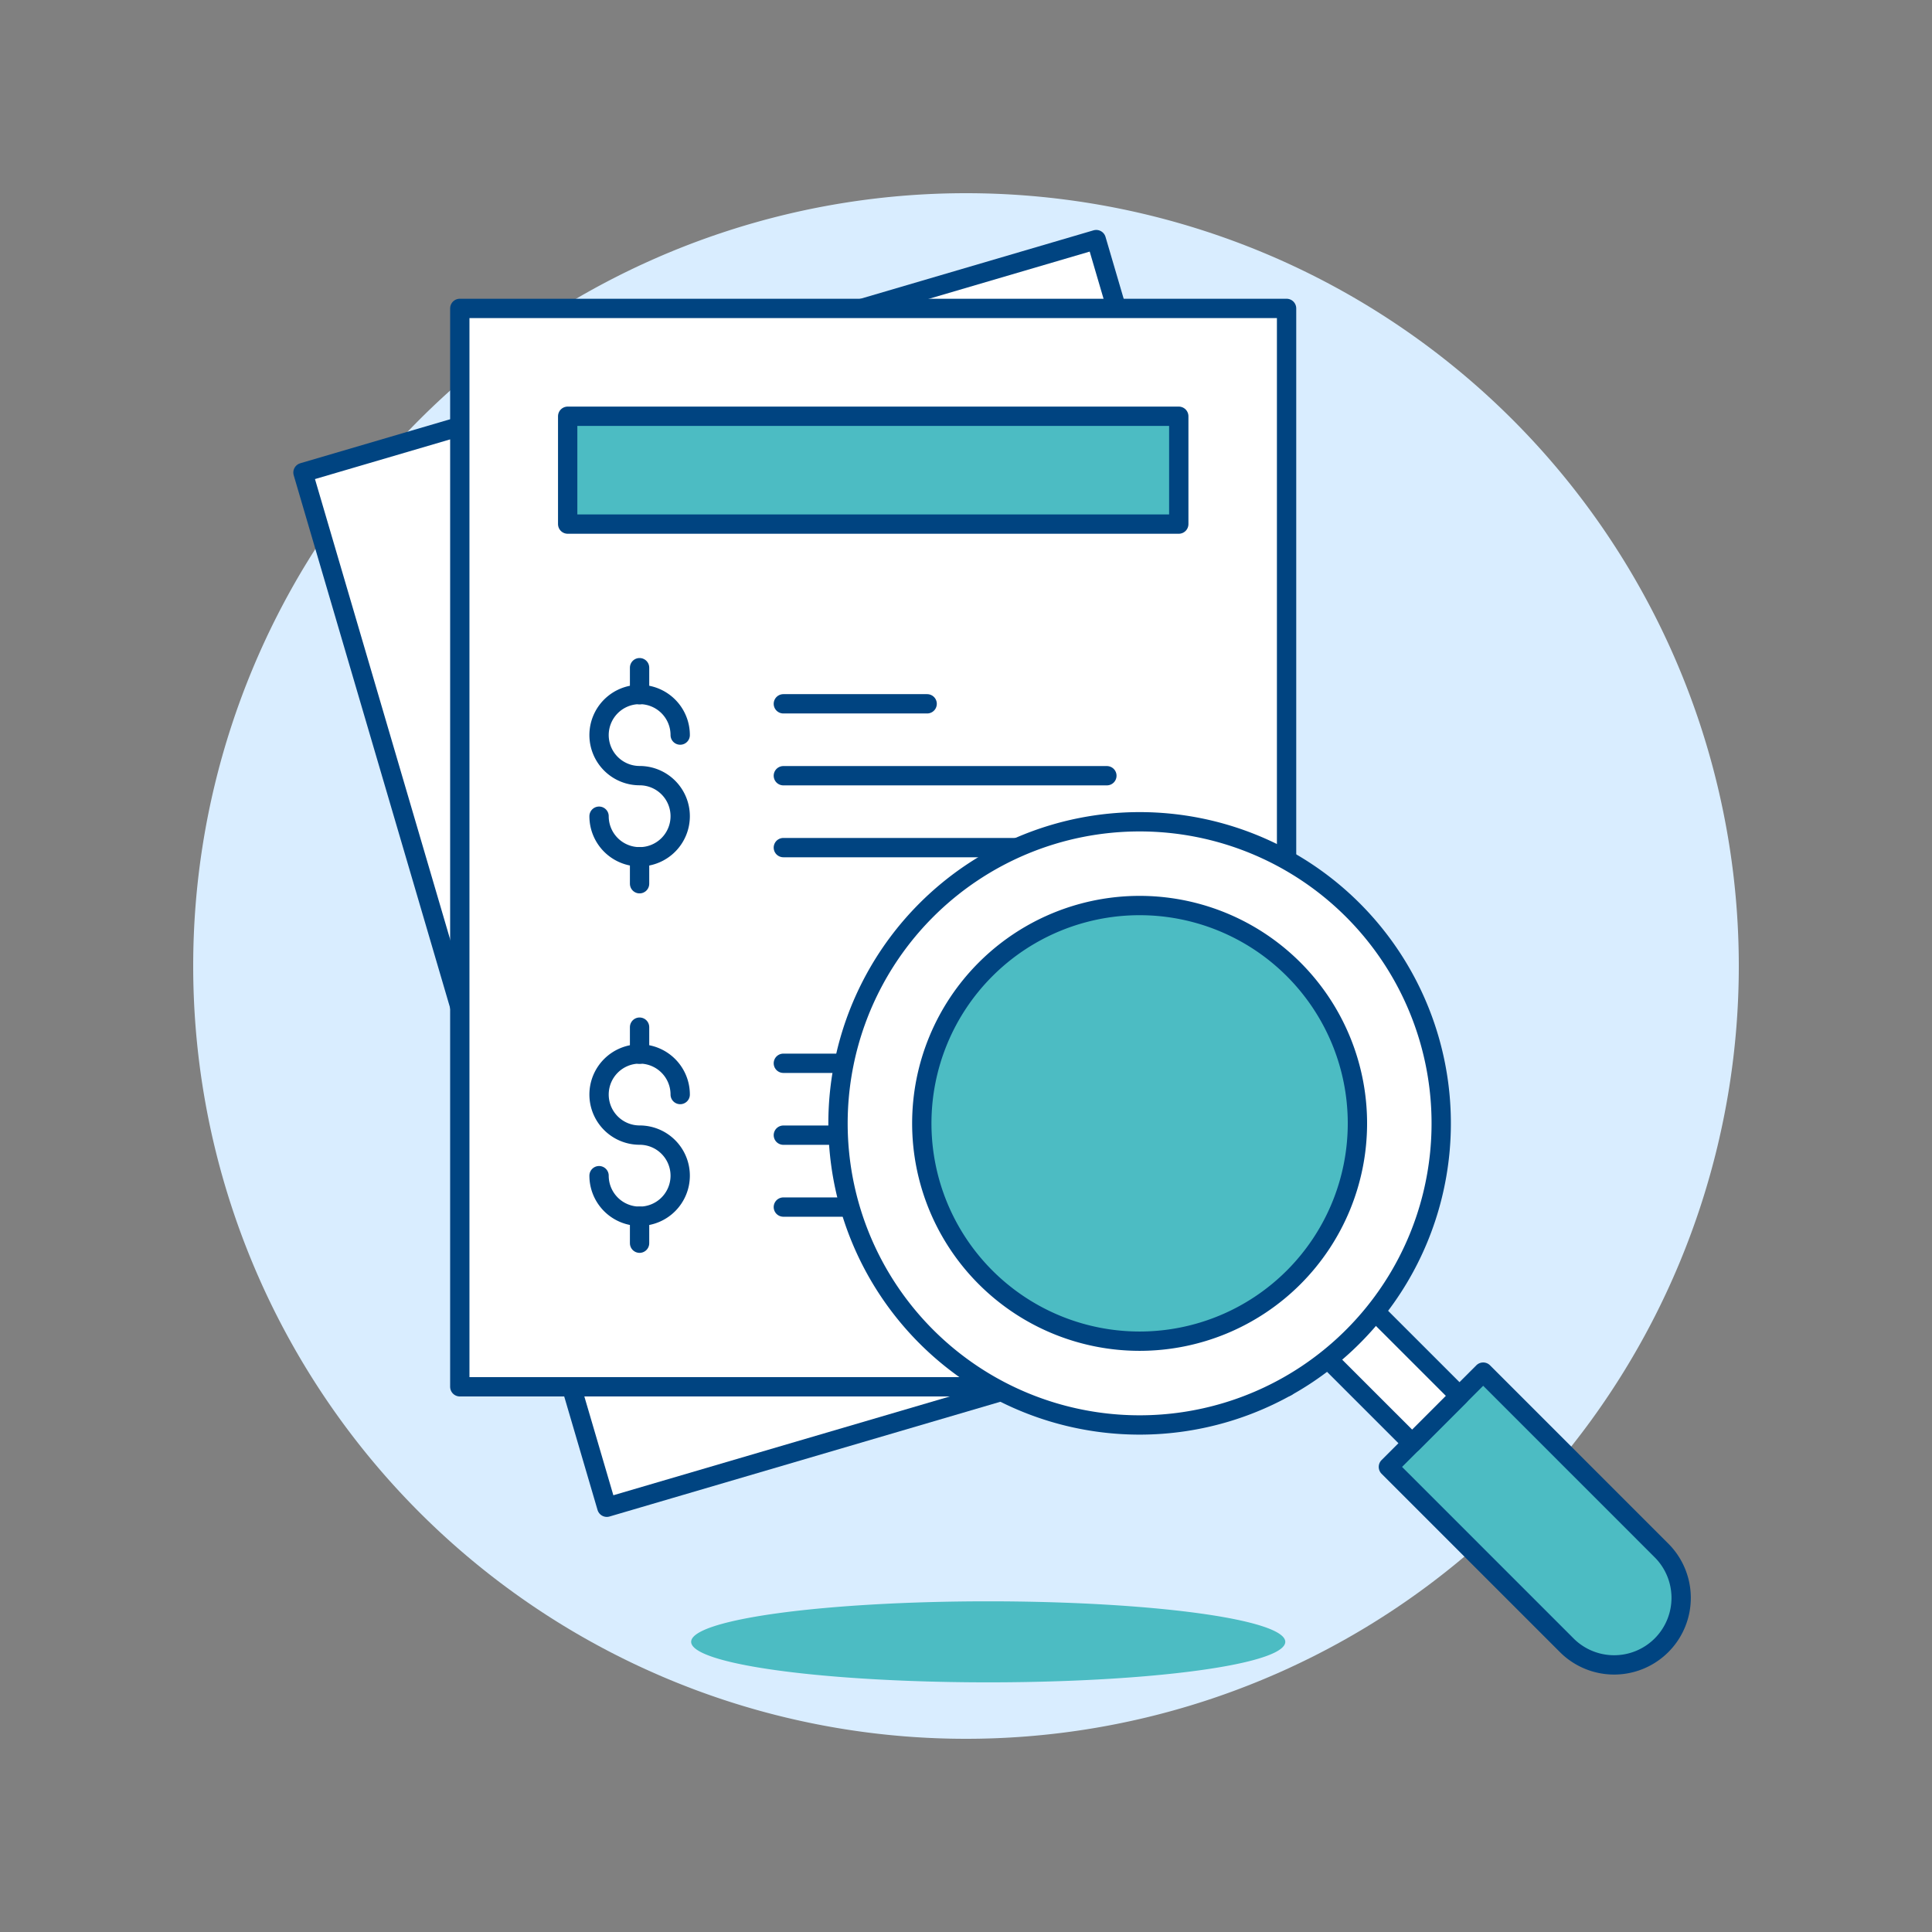
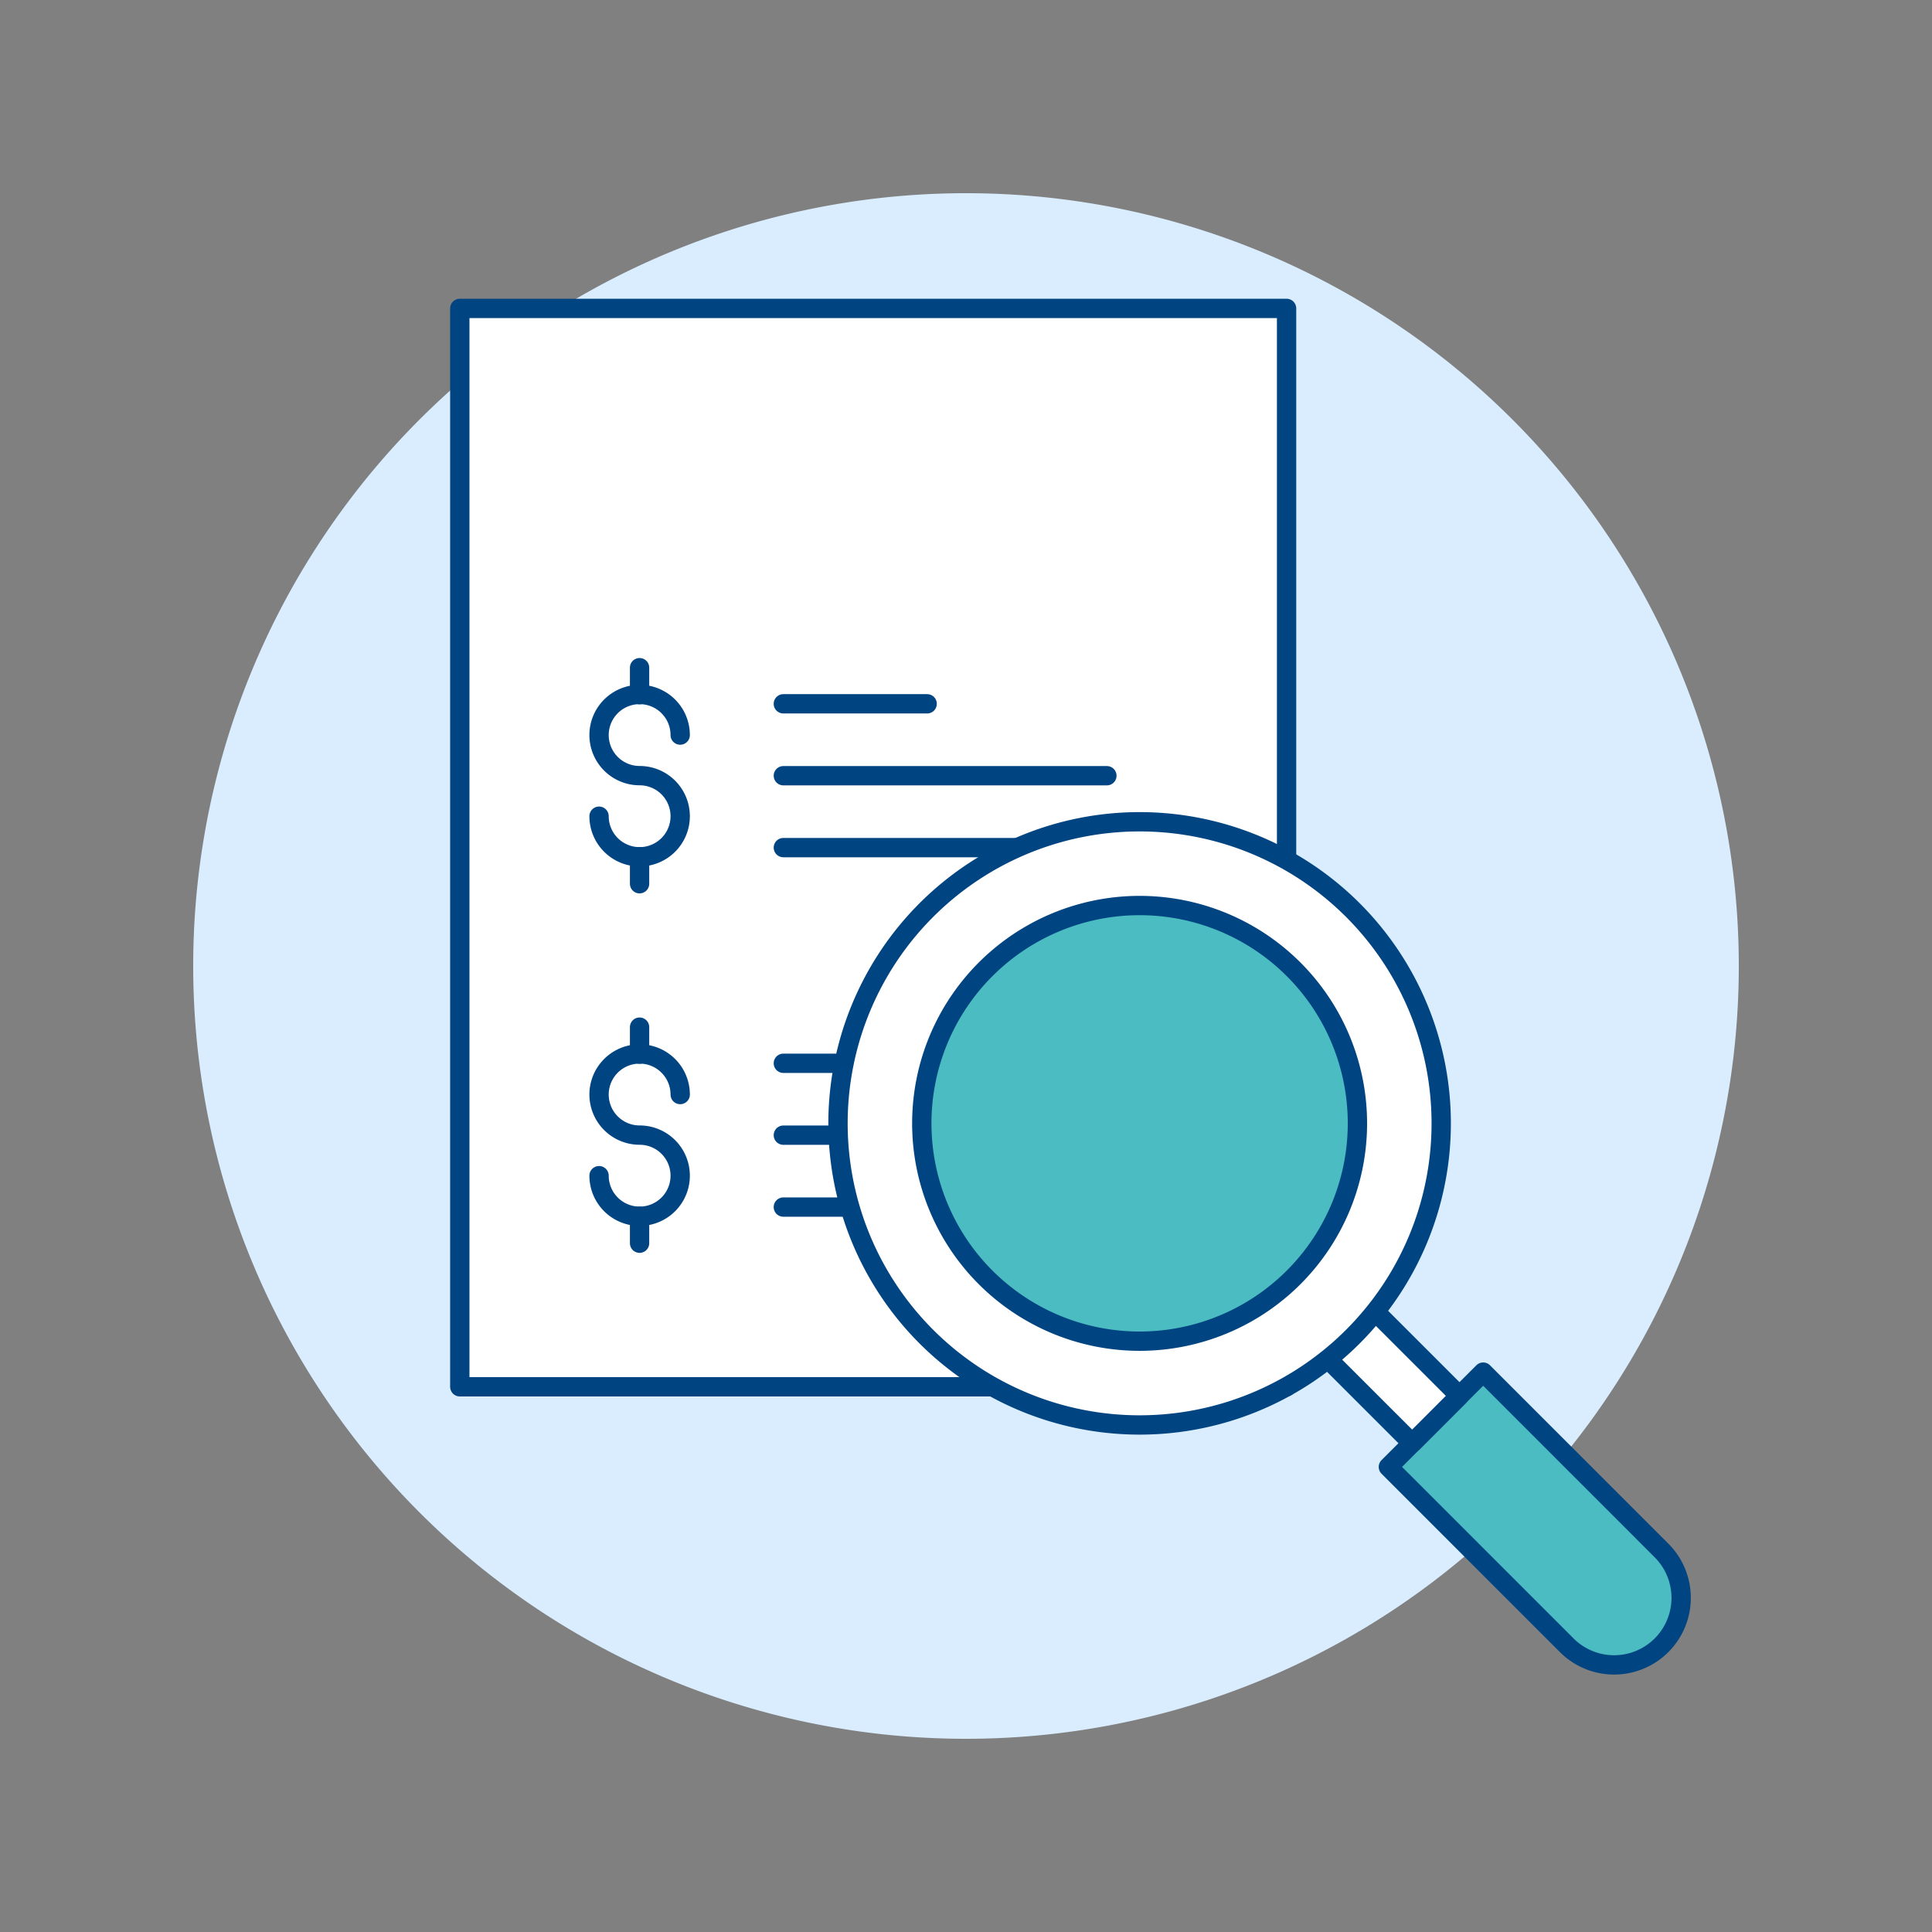
<svg xmlns="http://www.w3.org/2000/svg" viewBox="0 0 100 100" height="100" width="100">
  <rect x="0" y="0" width="100" height="100" fill="#808080" stroke="none" />
  <path d="M10.000 50.000 A40.000 40.000 0 1 0 90.000 50.000 A40.000 40.000 0 1 0 10.000 50.000 Z" fill="#d9edff" />
-   <path d="M22.678 17.299 L65.471 17.299 L65.471 73.117 L22.678 73.117 Z" fill="#ffffff" stroke="#004481" stroke-linecap="round" stroke-linejoin="round" transform="translate(-10.951 14.249) rotate(-16.364)" />
  <path d="M23.799 15.963 L66.593 15.963 L66.593 71.780 L23.799 71.780 Z" fill="#ffffff" stroke="#004481" stroke-linecap="round" stroke-linejoin="round" />
-   <path d="M29.383 21.545 L61.013 21.545 L61.013 27.127 L29.383 27.127 Z" fill="#4cbcc3" stroke="#004481" stroke-linecap="round" stroke-linejoin="round" />
  <path d="M40.546 36.429L47.989 36.429" fill="none" stroke="#004481" stroke-linecap="round" stroke-linejoin="round" />
  <path d="M40.546 40.151L57.292 40.151" fill="none" stroke="#004481" stroke-linecap="round" stroke-linejoin="round" />
  <path d="M40.546 43.872L52.654 43.872" fill="none" stroke="#004481" stroke-linecap="round" stroke-linejoin="round" />
  <path d="M40.546 55.035L49.849 55.035" fill="none" stroke="#004481" stroke-linecap="round" stroke-linejoin="round" />
  <path d="M40.546 58.756L59.152 58.756" fill="none" stroke="#004481" stroke-linecap="round" stroke-linejoin="round" />
  <path d="M40.546 62.478L55.431 62.478" fill="none" stroke="#004481" stroke-linecap="round" stroke-linejoin="round" />
  <path d="M31.007,42.247a2.1,2.1,0,1,0,2.1-2.1,2.1,2.1,0,1,1,2.1-2.1" fill="none" stroke="#004481" stroke-linecap="round" stroke-linejoin="round" />
  <path d="M33.104 35.957L33.104 34.559" fill="none" stroke="#004481" stroke-linecap="round" stroke-linejoin="round" />
  <path d="M33.104 45.742L33.104 44.344" fill="none" stroke="#004481" stroke-linecap="round" stroke-linejoin="round" />
  <path d="M31.007,60.853a2.1,2.1,0,1,0,2.1-2.1,2.1,2.1,0,1,1,2.1-2.1" fill="none" stroke="#004481" stroke-linecap="round" stroke-linejoin="round" />
  <path d="M33.104 54.563L33.104 53.165" fill="none" stroke="#004481" stroke-linecap="round" stroke-linejoin="round" />
  <path d="M33.104 64.348L33.104 62.95" fill="none" stroke="#004481" stroke-linecap="round" stroke-linejoin="round" />
  <path d="M85.968,80.221a3.469,3.469,0,1,1-4.905,4.906l-9.2-9.2,4.906-4.906Z" fill="#4cbcc3" />
  <path d="M85.968,80.221a3.469,3.469,0,1,1-4.905,4.906l-9.2-9.2,4.906-4.906Z" fill="none" stroke="#004481" stroke-linecap="round" stroke-linejoin="round" />
  <path d="M69.516 66.073H72.985V74.746H69.516z" fill="#ffffff" stroke="#004481" stroke-linecap="round" stroke-linejoin="round" transform="translate(-28.918 71.018) rotate(-45.008)" />
  <path d="M70.025,47.106a15.611,15.611,0,1,1-22.077,0A15.613,15.613,0,0,1,70.025,47.106Z" fill="#ffffff" stroke="#004481" stroke-linecap="round" stroke-linejoin="round" />
  <path d="M66.958,50.173a11.274,11.274,0,1,1-15.944,0A11.273,11.273,0,0,1,66.958,50.173Z" fill="#4cbcc3" />
  <path d="M66.958,50.173a11.274,11.274,0,1,1-15.944,0A11.273,11.273,0,0,1,66.958,50.173Z" fill="none" stroke="#004481" stroke-linecap="round" stroke-linejoin="round" />
-   <path d="M35.774 84.981 A15.376 2.097 0 1 0 66.526 84.981 A15.376 2.097 0 1 0 35.774 84.981 Z" fill="#4cbcc3" />
</svg>